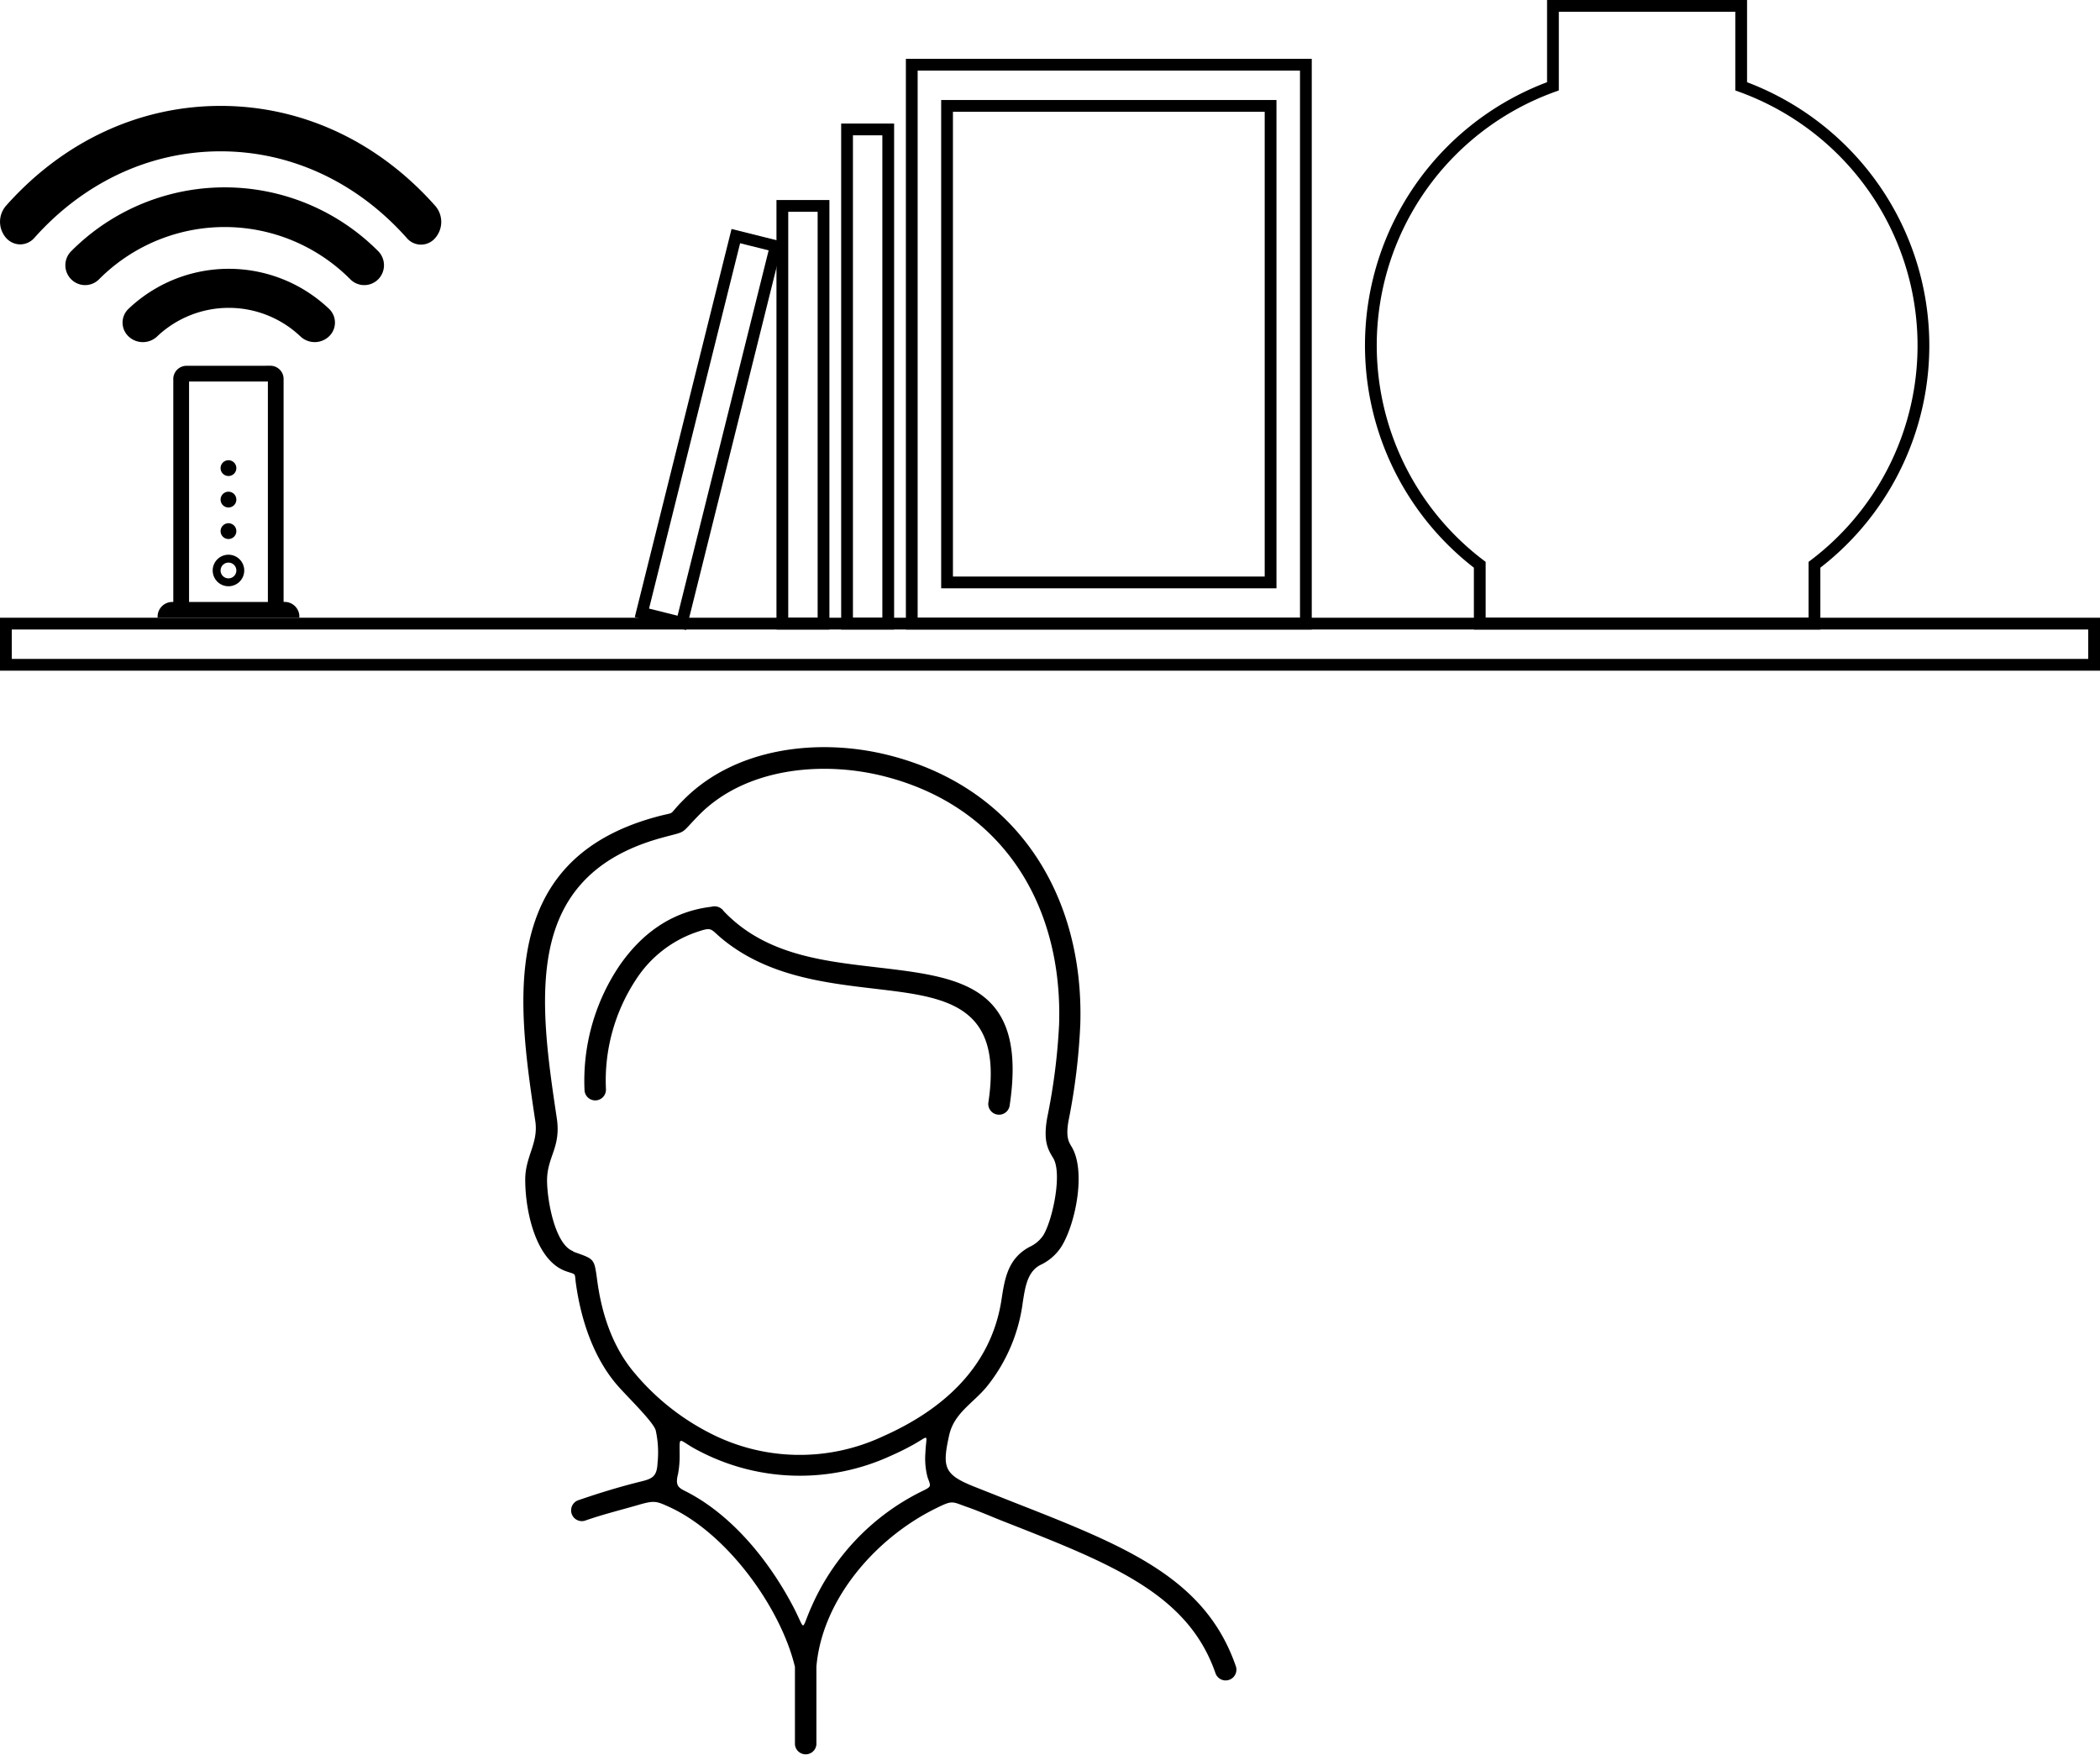
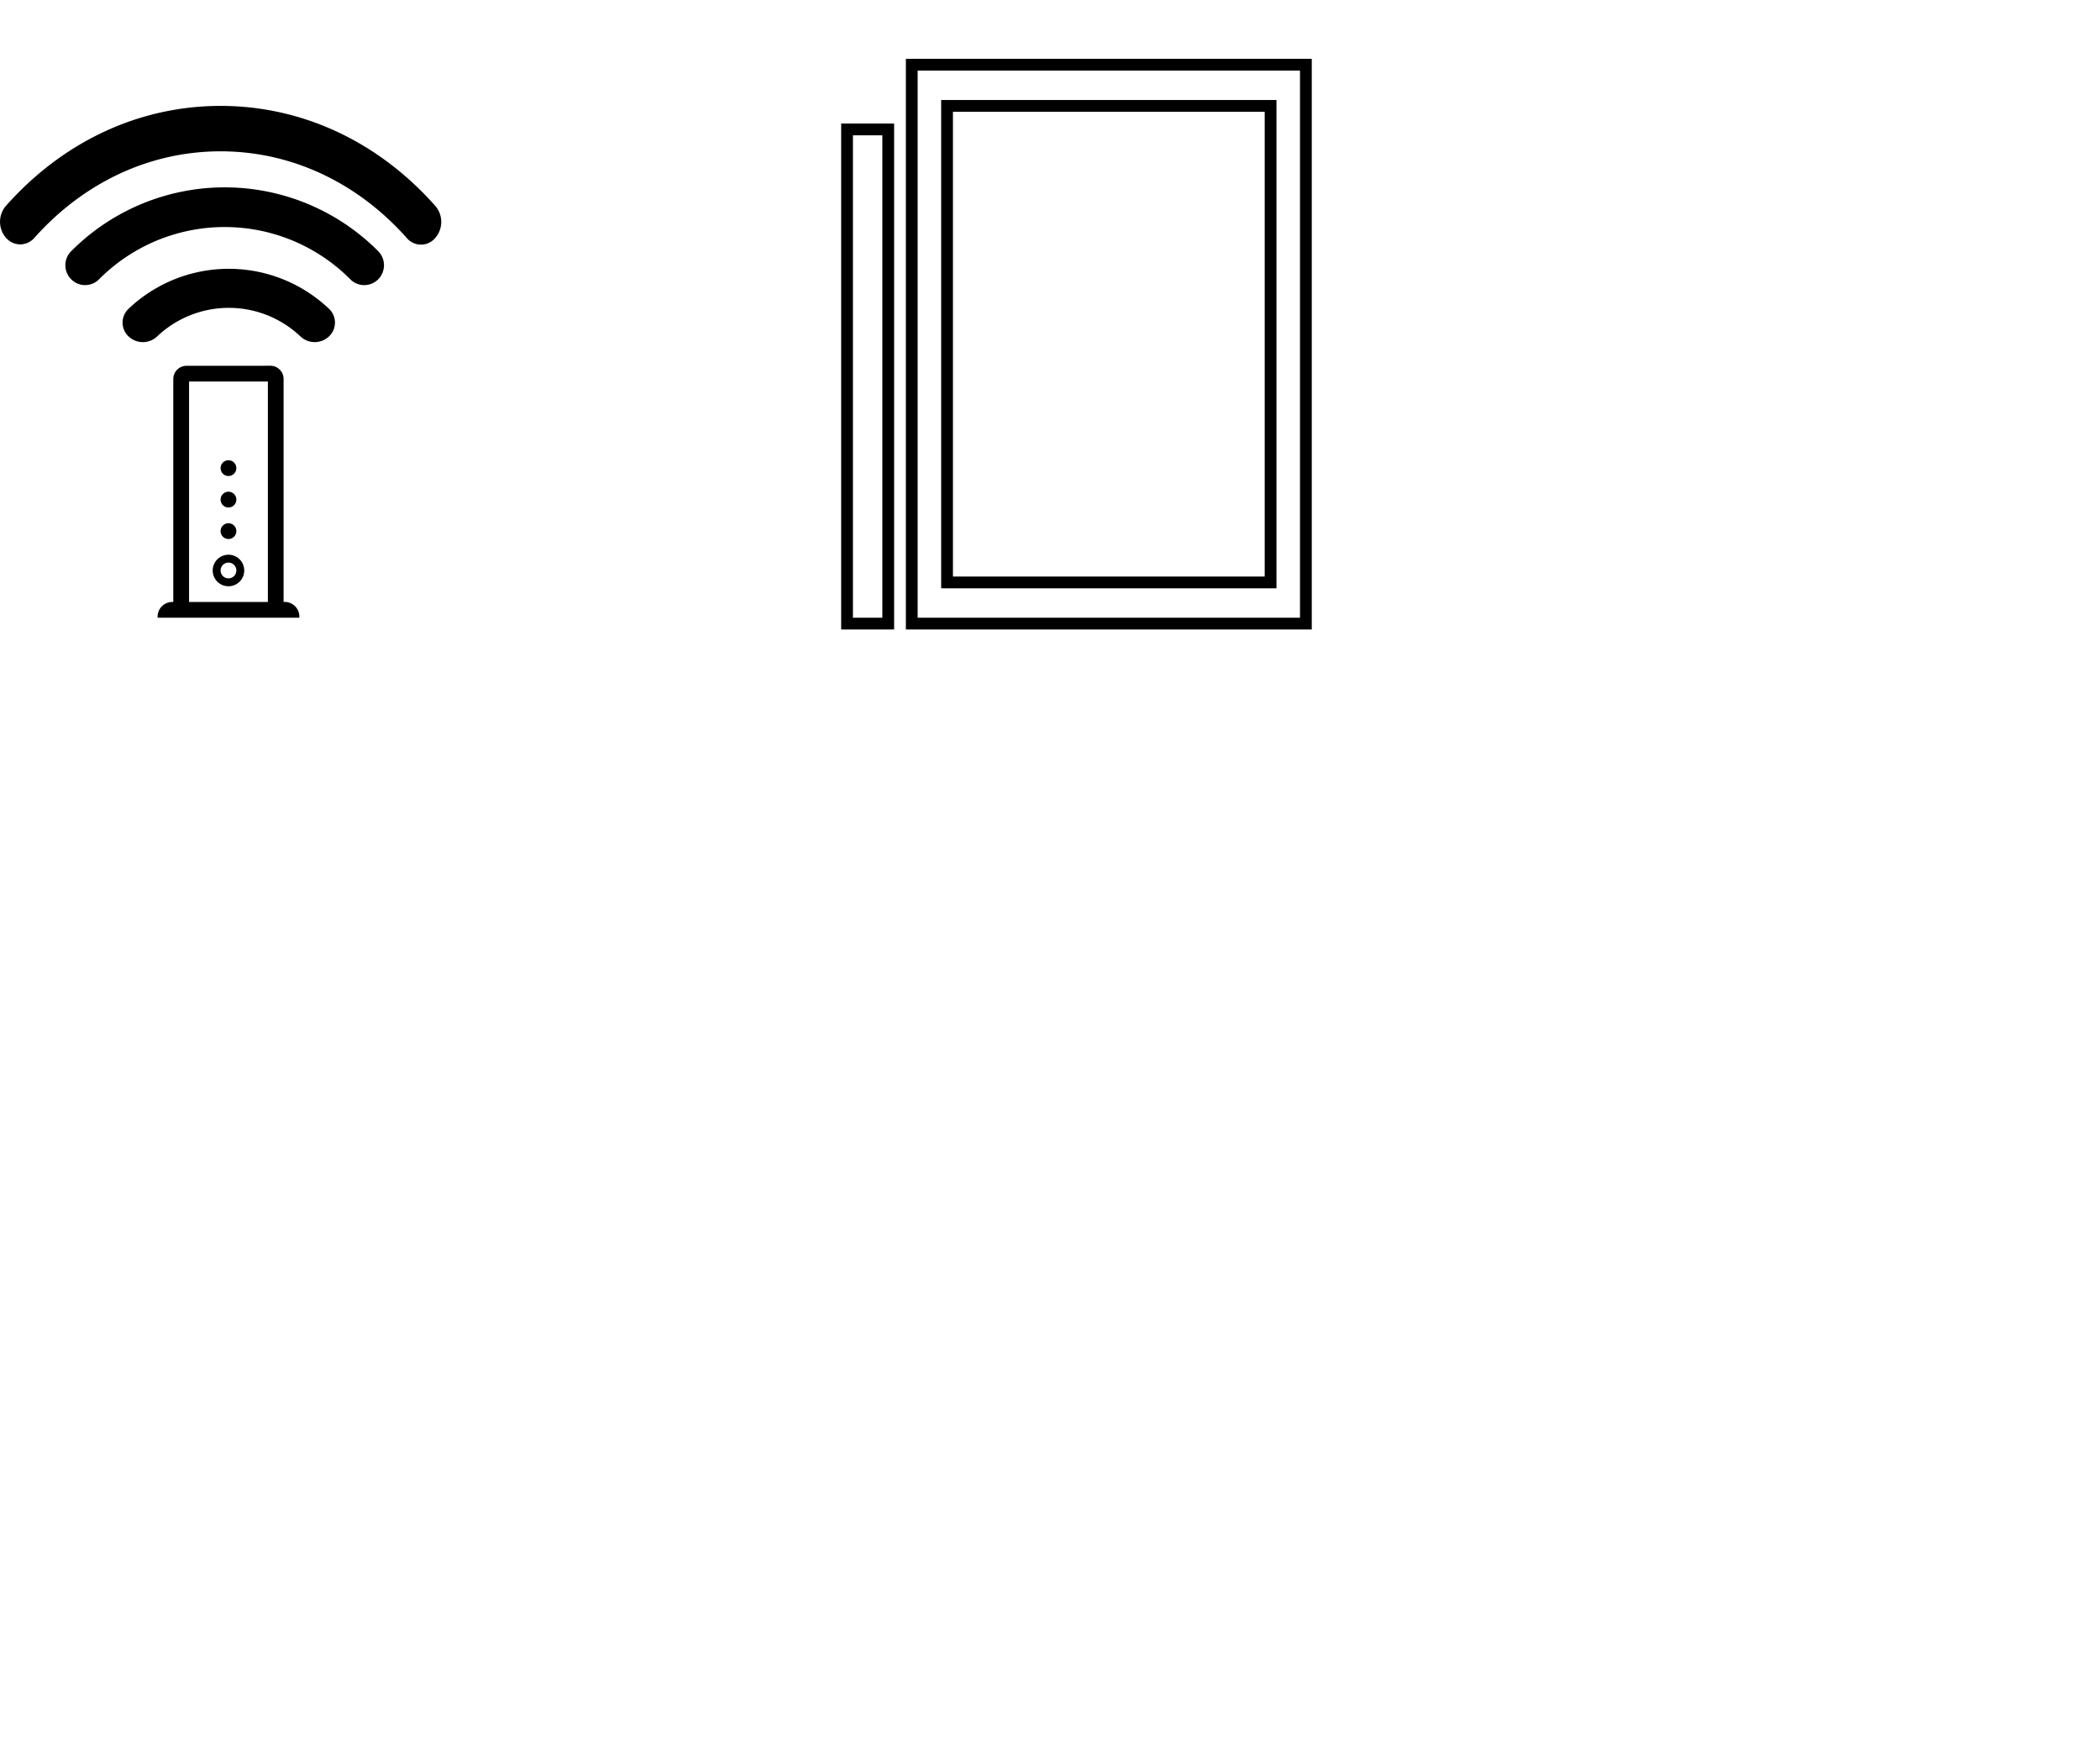
<svg xmlns="http://www.w3.org/2000/svg" id="Layer_1" data-name="Layer 1" viewBox="0 0 357 298.36">
  <defs>
    <style>.cls-1,.cls-2{fill:none;stroke:#000;}.cls-1{stroke-width:2px;}.cls-2{stroke-width:2px;}.cls-3{fill-rule:evenodd;}</style>
  </defs>
  <title>fiber_wifi-plasser-hoyt</title>
-   <rect id="Rectangle" class="cls-1" x="1" y="106" width="355" height="7" />
  <rect class="cls-1" x="144" y="22" width="7" height="84" />
-   <rect id="Rectangle-Copy-90" class="cls-2" x="87.5" y="69.5" width="66" height="7" transform="translate(20.52 172.26) rotate(-76)" />
-   <rect id="Rectangle-Copy-91" class="cls-1" x="133" y="35" width="7" height="71" />
  <rect id="Rectangle-Copy-52" class="cls-1" x="155" y="11" width="67" height="95" />
  <rect id="Rectangle-Copy-53" class="cls-1" x="161" y="18" width="55" height="81" />
-   <path id="Combined-Shape" class="cls-1" d="M264,1h32V14.67a47.1,47.1,0,0,1,22.69,17.48A46.75,46.75,0,0,1,308.46,96v10h-56.9V96A46.81,46.81,0,0,1,264,14.67Z" transform="translate(0)" />
  <path class="cls-3" d="M45.87,62.17a2.25,2.25,0,0,1,2.34,2.14v38h.18a2.51,2.51,0,0,1,2.5,2.34V105H26.79v-.18a2.5,2.5,0,0,1,2.5-2.5h.17v-38a2.25,2.25,0,0,1,2.35-2.14Zm-.33,2.68H32.14v37.47h13.4Zm-6.7,29.44A2.68,2.68,0,1,1,36.16,97,2.68,2.68,0,0,1,38.84,94.29Zm0,1.34A1.34,1.34,0,1,0,40.18,97,1.34,1.34,0,0,0,38.84,95.63Zm0-6.69a1.34,1.34,0,1,1-1.34,1.34A1.34,1.34,0,0,1,38.84,88.94Zm0-5.36a1.34,1.34,0,1,1-1.34,1.34A1.34,1.34,0,0,1,38.84,83.58Zm0-5.35a1.34,1.34,0,1,1-1.34,1.34A1.34,1.34,0,0,1,38.84,78.23ZM55.93,52.49a3.22,3.22,0,0,1,0,4.69,3.53,3.53,0,0,1-4.86,0,17.7,17.7,0,0,0-24.35,0,3.53,3.53,0,0,1-4.87,0,3.22,3.22,0,0,1,0-4.69A24.75,24.75,0,0,1,55.93,52.49ZM64.3,42.7a3.4,3.4,0,0,1,0,4.77,3.34,3.34,0,0,1-4.75,0,30.12,30.12,0,0,0-42.71,0,3.33,3.33,0,0,1-4.74,0,3.37,3.37,0,0,1,0-4.77A36.81,36.81,0,0,1,64.3,42.7ZM37.5,18C51.29,18,64.25,24,74,35a4.16,4.16,0,0,1,0,5.44,3.16,3.16,0,0,1-4.86,0C60.68,30.94,49.45,25.72,37.5,25.72S14.32,30.94,5.87,40.4a3.23,3.23,0,0,1-2.43,1.14A3.23,3.23,0,0,1,1,40.4,4.16,4.16,0,0,1,1,35C10.76,24,23.72,18,37.5,18Z" transform="translate(0)" />
-   <path id="Shape" d="M210.09,283.21c-5.23-15.1-18.85-20.44-37.92-27.92l-6.57-2.6c-5.12-2.05-5.45-3.26-4.25-8.7.83-3.78,4-5.41,6.36-8.24a28.69,28.69,0,0,0,6.16-14.37c.41-2.65.79-5.16,2.92-6.33a8.54,8.54,0,0,0,3.72-3.27c2.38-3.95,4.13-12.8,1.66-16.87-.52-.85-1-1.68-.52-4.41a107,107,0,0,0,2-16.36c.67-21.8-10.62-40.27-32.63-45.79-11.74-2.95-26-1.36-34.87,7.66-3,3-.72,1.75-4.93,2.93-13.37,3.74-19.21,11.68-21.3,21.35-2,9.35-.44,20.16,1.08,30.26.57,3.8-1.73,6-1.71,10,0,5.28,1.78,13.73,6.93,15.53,1.83.64,1.42.19,1.68,2.05.85,6.18,3,12.75,7.18,17.49,1.56,1.78,6,6.08,6.39,7.5a17.3,17.3,0,0,1,.31,5.58c-.1,2.26-.89,2.65-2.77,3.11-3.66.9-7.25,2-10.8,3.23a1.83,1.83,0,0,0,1.2,3.45c3.07-1.08,6.12-1.82,9.15-2.7,2.62-.76,3-.64,5,.26,10.08,4.49,19.21,17.35,21.58,27.28v13.17a1.83,1.83,0,0,0,3.65,0V283.27c1-11.5,10.15-21.86,20.2-26.83,3-1.5,2.79-1.21,5.35-.31,2.34.82,4.43,1.76,6.49,2.56,18.15,7.13,31.13,12.22,35.8,25.71A1.82,1.82,0,0,0,210.09,283.21Zm-94.85-32.53a16.94,16.94,0,0,0,.3-3.42c0-3.6-.32-2.45,3.37-.59a37,37,0,0,0,32.64.73c1.17-.51,2.32-1.08,3.47-1.71,3.18-1.73,2.44-2.13,2.3,1.23a12.49,12.49,0,0,0,.36,4.16c.54,1.54.78,1.57-.85,2.35A39.59,39.59,0,0,0,138,273c-2,4.43-.88,4.36-3.29-.16-4.17-7.85-10.51-15.56-18.36-19.46-1.1-.55-1.51-1-1.13-2.67ZM99.37,185.31a1.82,1.82,0,1,0,3.64-.18,31.22,31.22,0,0,1,5.22-18.8,20,20,0,0,1,9.85-7.78c3.19-1.1,2.5-.73,4.85,1.17,7.66,6.21,17.25,7.34,25.85,8.35,12,1.41,21.82,2.58,19.23,19.42a1.83,1.83,0,0,0,3.61.55c3.16-20.59-8.38-21.95-22.42-23.6-9.06-1.07-19.06-2.06-26.18-9.58a1.9,1.9,0,0,0-2.09-.73c-6.88.81-12,4.71-15.69,10.11a35,35,0,0,0-5.87,21.07Zm-1.91,27.37c-3.09-1.08-4.44-8.55-4.46-12,0-4.11,2.41-5.61,1.65-10.65-1.47-9.78-3-20.24-1.12-28.95,1.82-8.39,6.93-15.3,18.7-18.6,4.83-1.35,3.15-.41,6.55-3.89,7.9-8.07,20.94-9.29,31.4-6.67,20.34,5.11,30.49,22,29.87,42.14a103.82,103.82,0,0,1-2,15.8c-.76,4.11.1,5.52,1,7,1.56,2.58-.09,10.45-1.67,13.08a5.57,5.57,0,0,1-2.35,2c-3.72,2-4.23,5.42-4.78,9-1.76,11.48-10.07,18.75-20.18,23.22a33.33,33.33,0,0,1-29.53-.64,40.89,40.89,0,0,1-12.62-10.09c-3.74-4.38-5.61-10-6.38-15.68-.54-3.94-.41-3.67-4.09-5Z" transform="translate(0)" />
</svg>